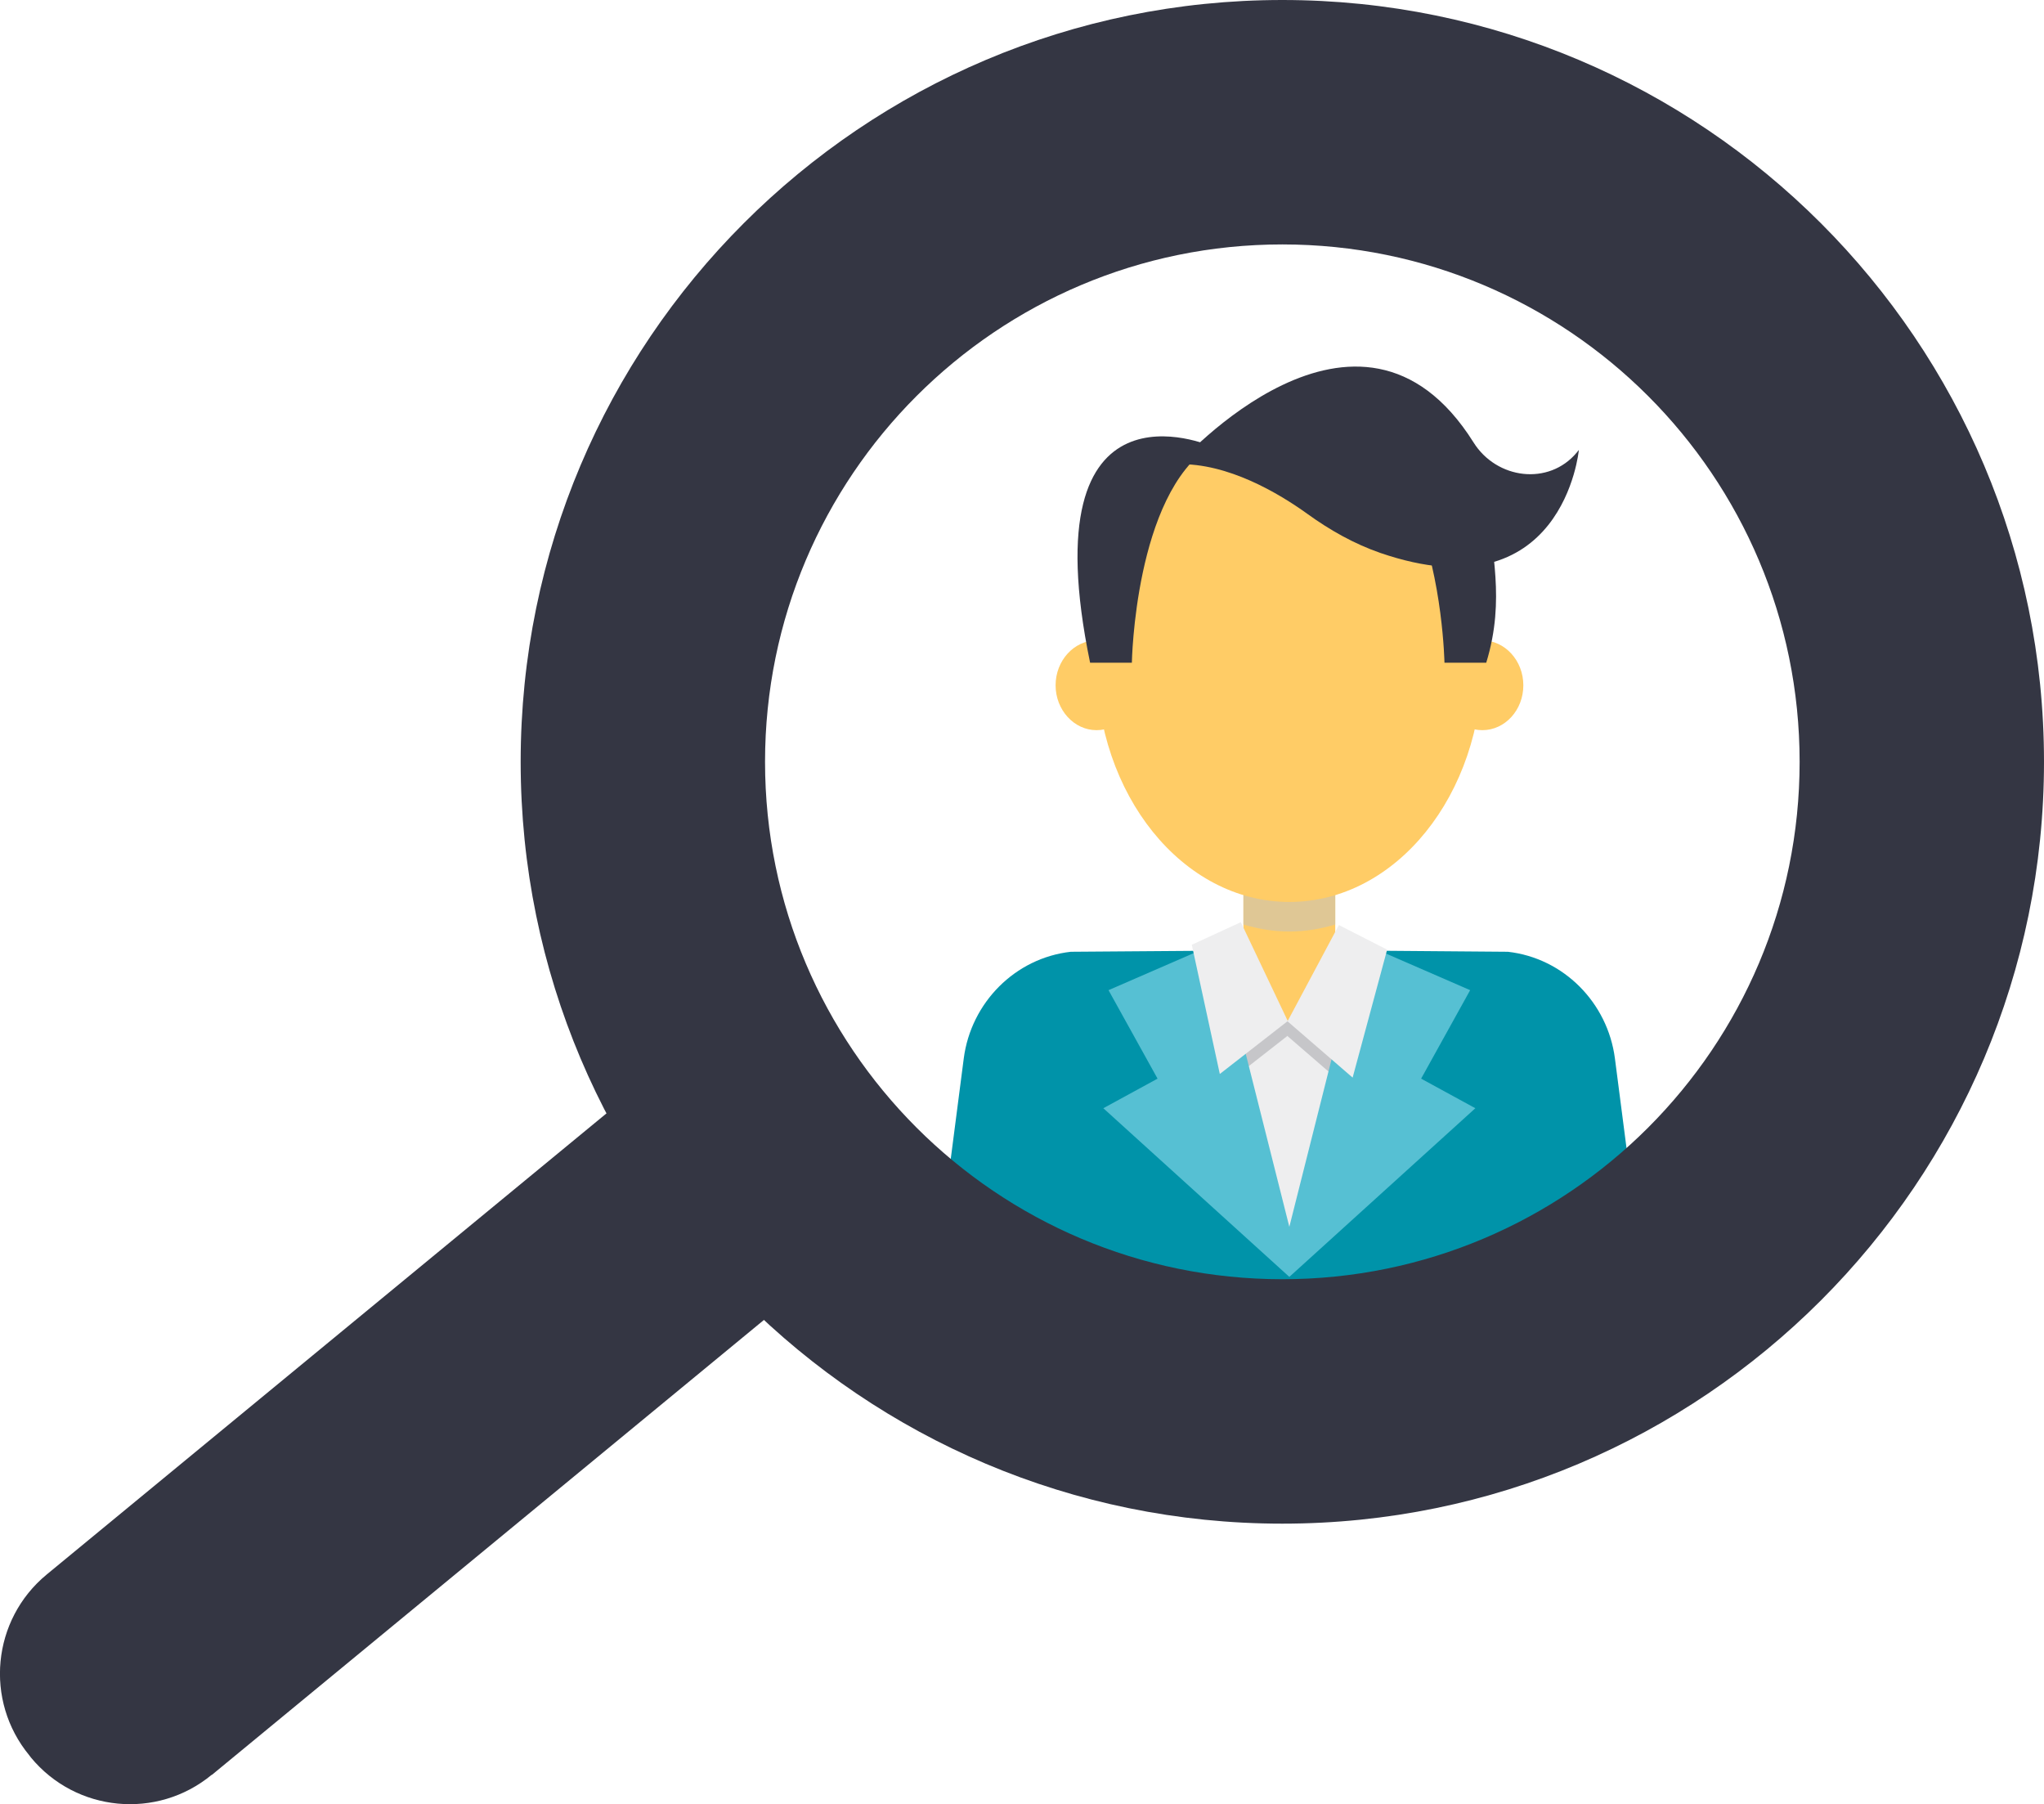
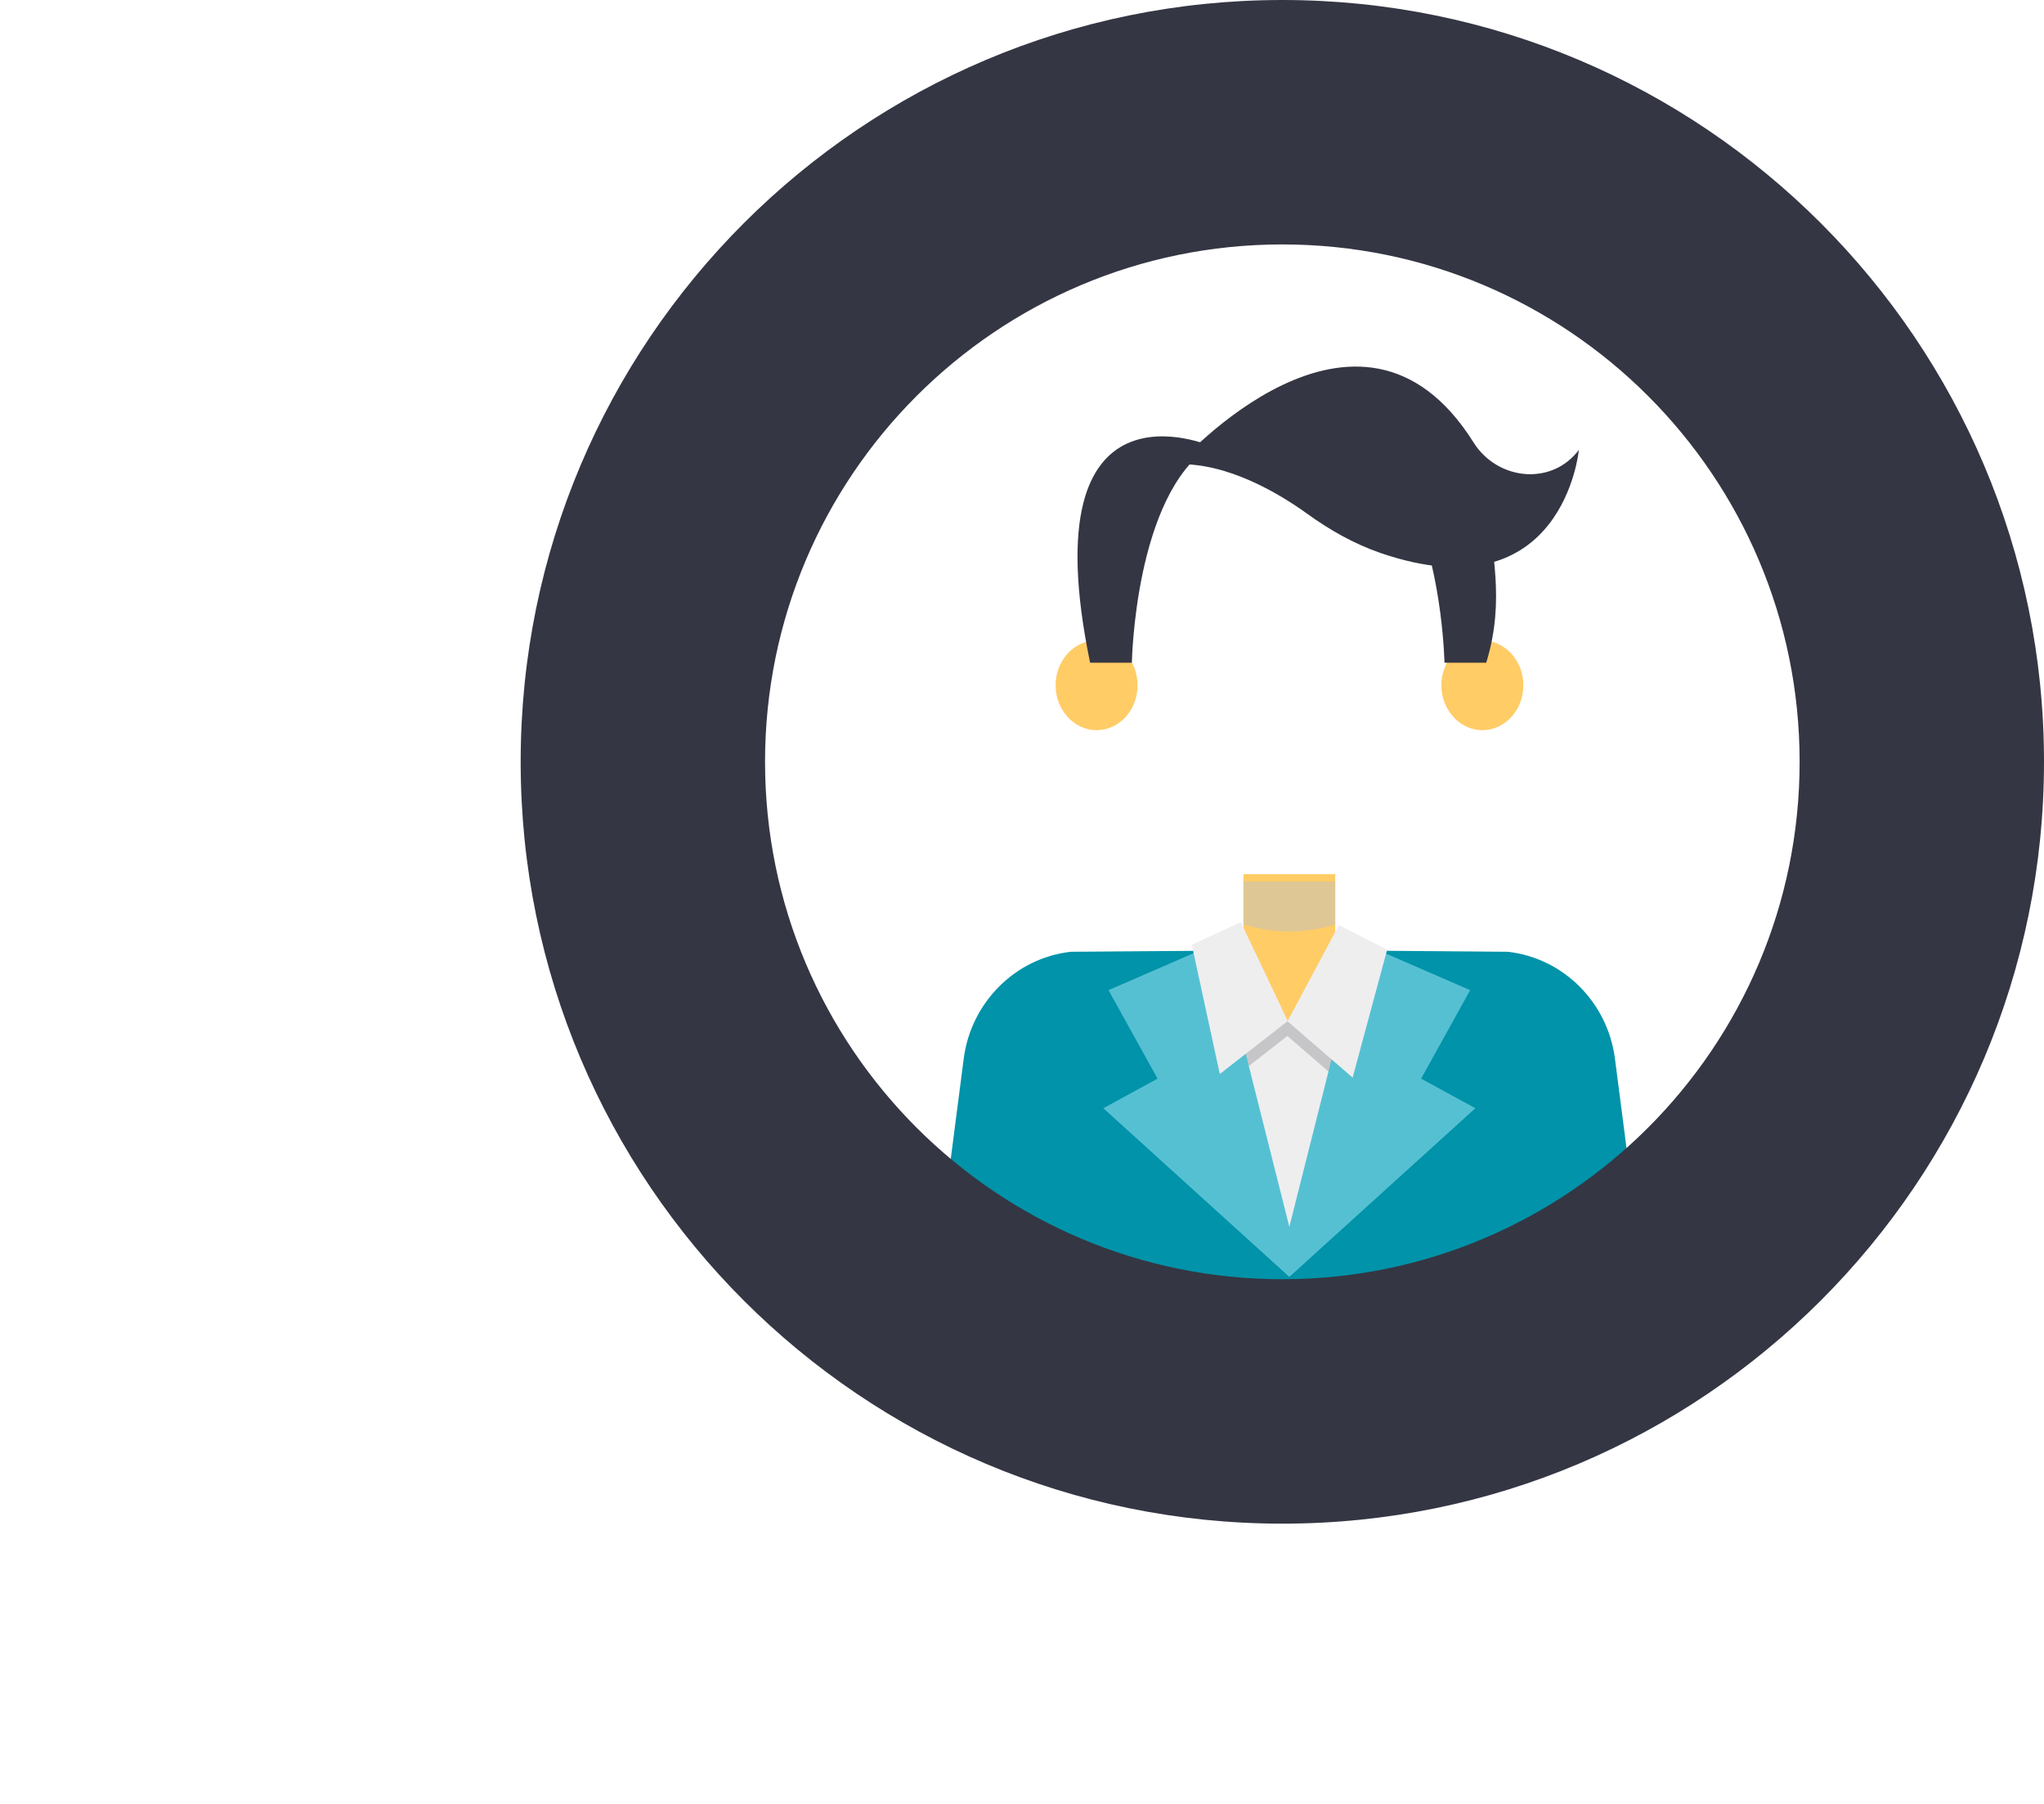
<svg xmlns="http://www.w3.org/2000/svg" viewBox="0 0 78.79 69.53">
  <defs>
    <style>
      .cls-1 {
        fill: #0093a9;
      }

      .cls-1, .cls-2, .cls-3, .cls-4, .cls-5, .cls-6, .cls-7 {
        stroke-width: 0px;
      }

      .cls-2 {
        fill: #cec5ae;
      }

      .cls-3 {
        fill: #eeeeef;
      }

      .cls-4 {
        fill: #c6c6c9;
      }

      .cls-5 {
        fill: #56c0d3;
      }

      .cls-8 {
        isolation: isolate;
      }

      .cls-6 {
        fill: #fc6;
      }

      .cls-7 {
        fill: #343643;
      }

      .cls-9 {
        mix-blend-mode: multiply;
        opacity: .65;
      }
    </style>
  </defs>
  <g class="cls-8">
    <g id="Calque_2" data-name="Calque 2">
      <g id="Layer_1" data-name="Layer 1">
        <g>
          <g>
            <rect class="cls-6" x="47.93" y="33.69" width="3.54" height="7.03" />
            <g class="cls-9">
              <path class="cls-2" d="M47.93,33.97v1.66c.57.17,1.16.27,1.77.27s1.2-.1,1.77-.27v-1.66h-3.54Z" />
            </g>
-             <path class="cls-6" d="M57.14,25.54c0,5.09-3.33,9.22-7.44,9.22s-7.44-4.13-7.44-9.22,3.33-9.22,7.44-9.22,7.44,4.13,7.44,9.22Z" />
            <path class="cls-6" d="M58.72,26.41c0,.96-.71,1.73-1.58,1.73s-1.58-.78-1.58-1.73.71-1.73,1.58-1.73,1.58.78,1.58,1.73Z" />
            <path class="cls-6" d="M43.85,26.41c0,.96-.71,1.73-1.58,1.73s-1.58-.78-1.58-1.73.71-1.73,1.58-1.73,1.58.78,1.58,1.73Z" />
            <path class="cls-7" d="M46.67,17.19s-7.01-3.06-4.65,8.35h1.61s.11-6.48,3.04-8.35Z" />
            <path class="cls-7" d="M54.57,19.79c1.05,2.55,1.11,5.75,1.11,5.75h1.61c.77-2.5.12-4.36.17-5.75h-2.89Z" />
            <path class="cls-7" d="M45.4,17.9s6.98-7.89,11.4-.85c.89,1.42,2.9,1.68,3.98.39.03-.03.05-.07.08-.1,0,0-.59,6.39-7.65,3.97-1.01-.35-1.95-.88-2.82-1.51-1.1-.79-3.06-1.96-4.99-1.91Z" />
            <polygon class="cls-3" points="58.09 49.98 58.09 36.86 52.45 36.65 49.63 39.36 47.43 36.65 41.31 36.86 41.31 49.98 58.09 49.98" />
            <path class="cls-1" d="M62.25,40.79c-.28-2.15-1.98-3.87-4.13-4.11,0,0-.02,0-.03,0l-4.96-.04-3.5,12.14-2.96-12.14-5.36.04s-.02,0-.03,0c-2.15.24-3.85,1.96-4.13,4.11l-1.19,9.19h5l.35-2.37v2.37h16.78v-2.37l.35,2.37h5l-1.19-9.19Z" />
            <polygon class="cls-4" points="51.61 36.22 49.63 39.36 47.83 36.11 45.94 36.98 46.52 39.64 47.02 41.96 49.63 39.92 49.63 39.93 52.14 42.1 52.8 39.64 53.47 37.17 51.61 36.22" />
            <polygon class="cls-5" points="54.78 41.57 56.67 38.16 52.46 36.33 49.7 47.28 46.94 36.33 42.73 38.16 44.62 41.57 42.53 42.71 49.7 49.21 56.87 42.71 54.78 41.57" />
            <g>
              <polygon class="cls-3" points="51.61 35.65 49.63 39.36 52.14 41.53 53.47 36.6 51.61 35.65" />
              <polygon class="cls-3" points="47.83 35.54 49.64 39.35 47.02 41.39 45.94 36.41 47.83 35.54" />
            </g>
          </g>
          <g>
            <path class="cls-7" d="M20.07,29.36c0,16.22,13.15,29.36,29.36,29.36s29.36-13.15,29.36-29.36S65.64,0,49.43,0s-29.36,13.15-29.36,29.36ZM29.49,29.36c0-11.01,8.93-19.94,19.94-19.94s19.94,8.93,19.94,19.94-8.93,19.94-19.94,19.94-19.94-8.93-19.94-19.94Z" />
-             <path class="cls-7" d="M8.17,68.4l25.67-21.15-6.36-7.72L1.8,60.68c-2.11,1.74-2.41,4.86-.67,6.97l.06.08c1.74,2.11,4.86,2.41,6.97.67Z" />
          </g>
        </g>
      </g>
    </g>
  </g>
</svg>